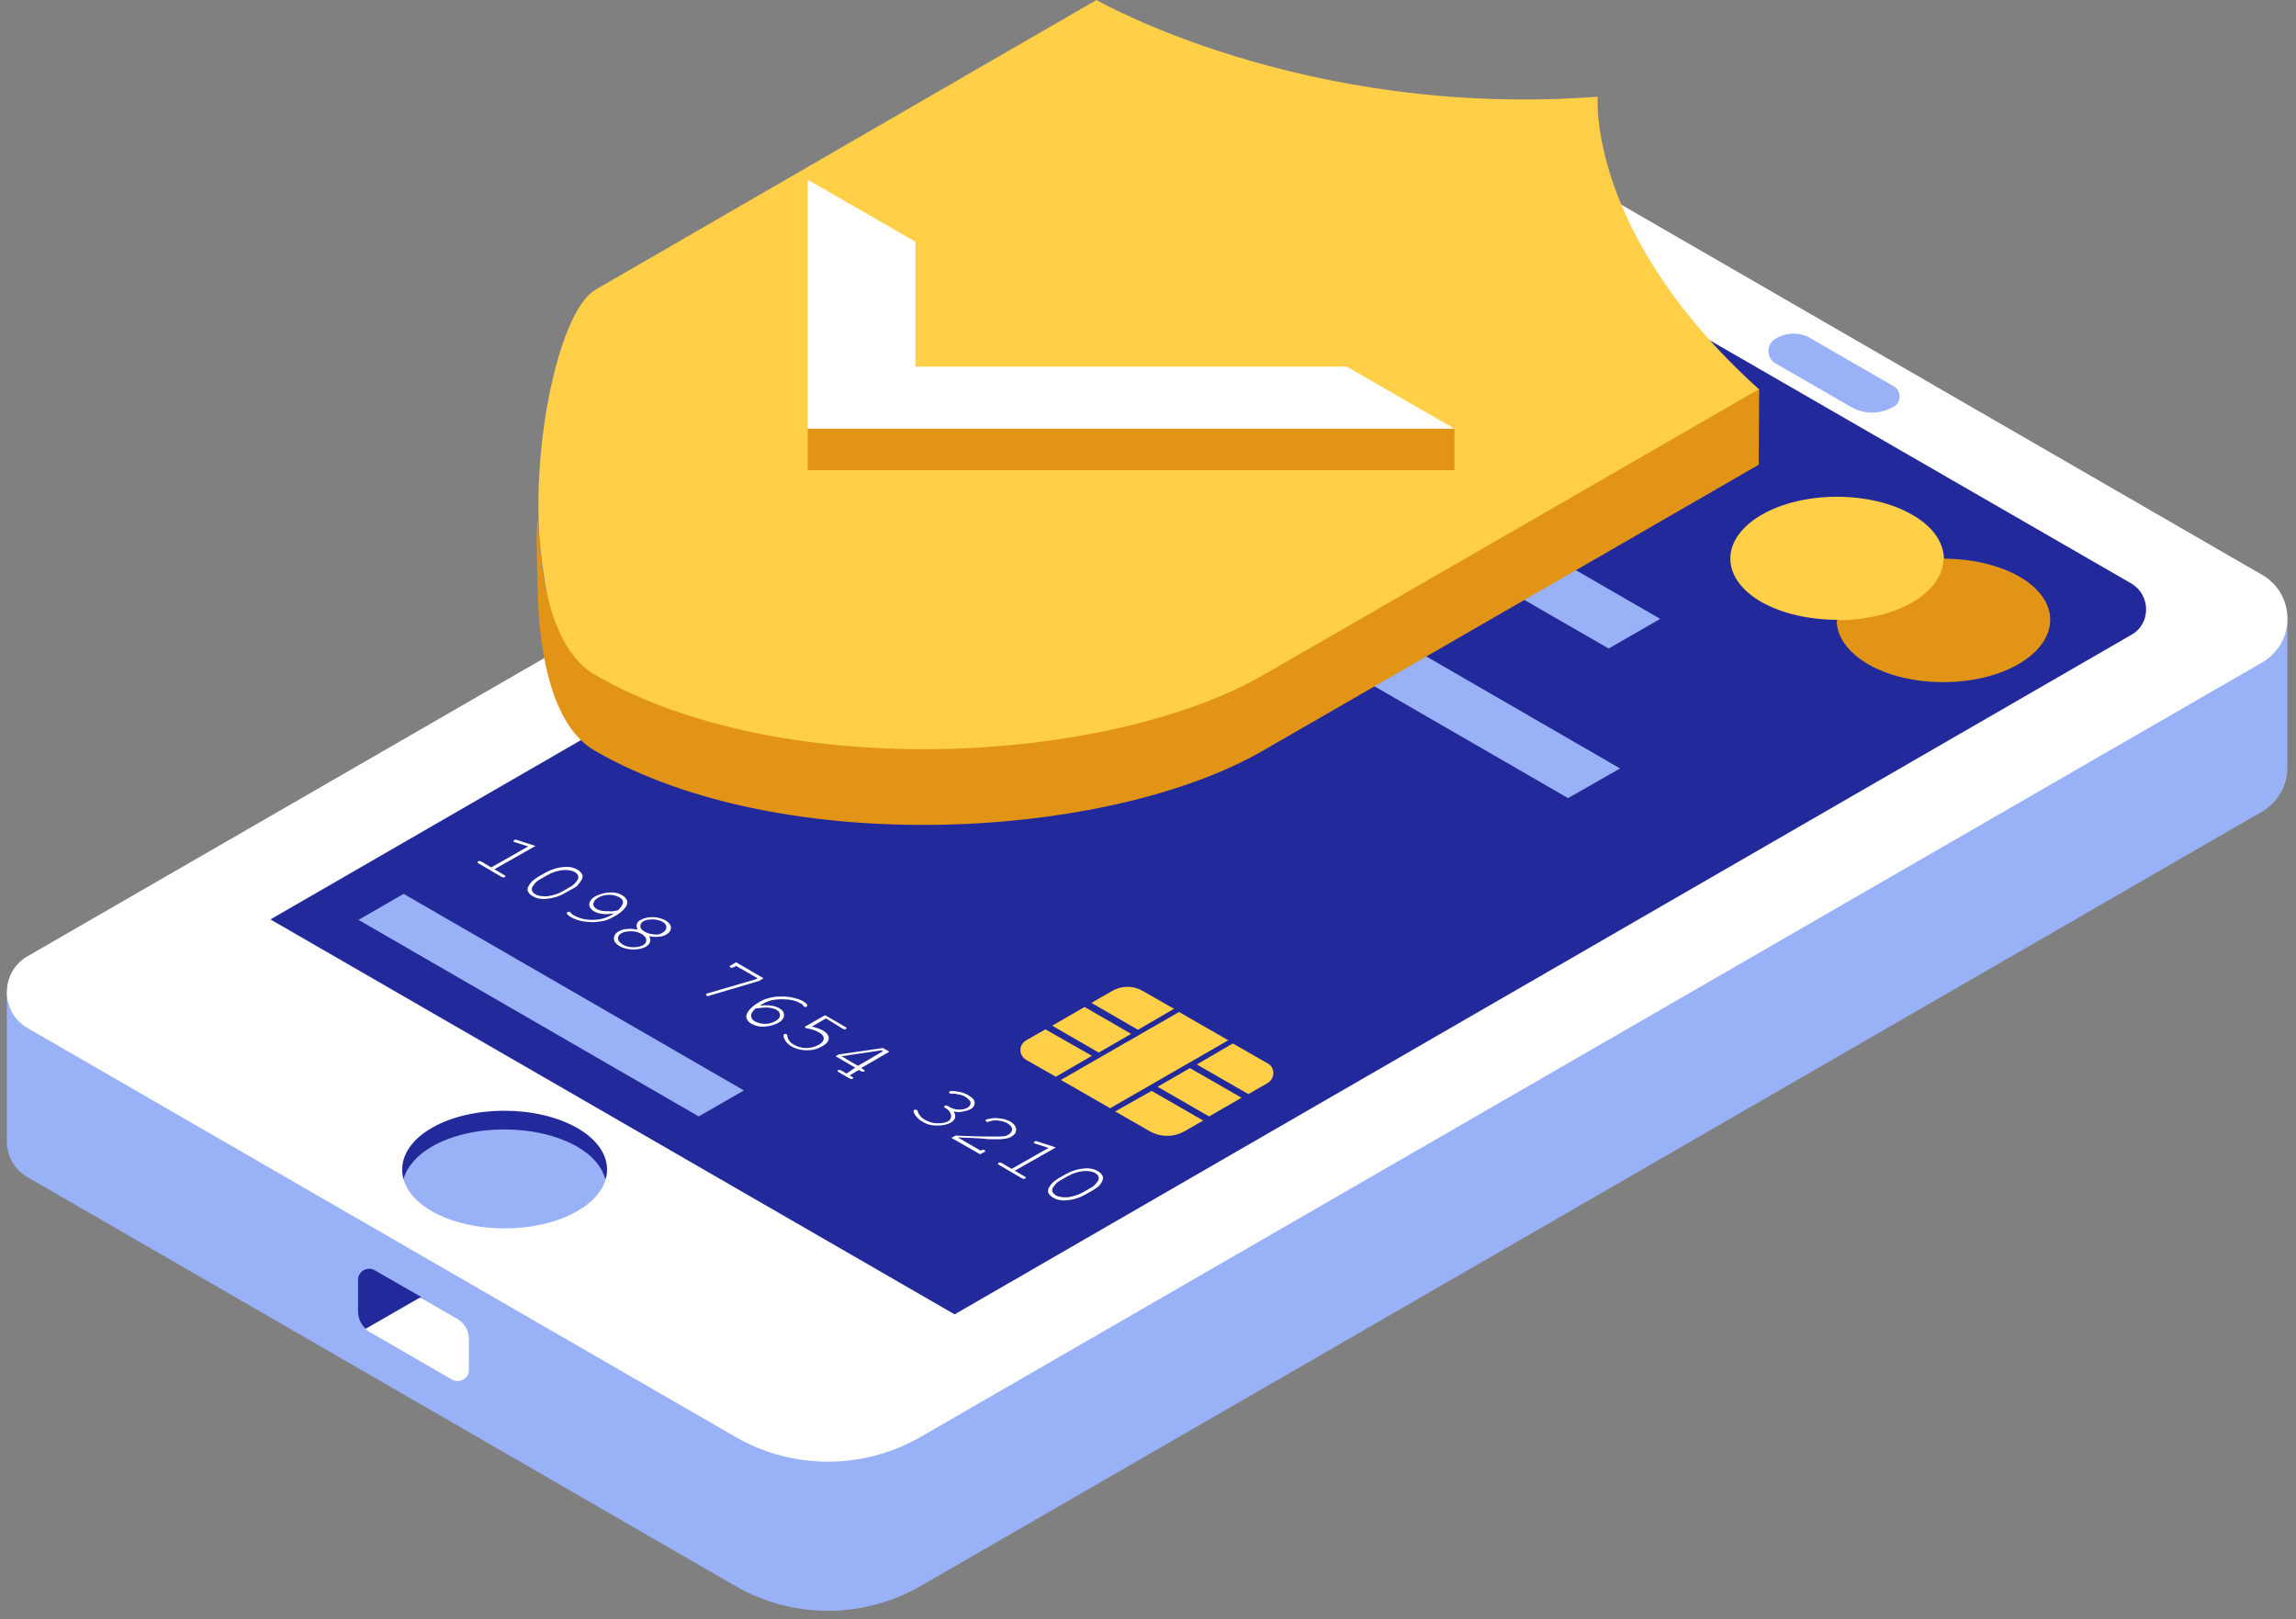
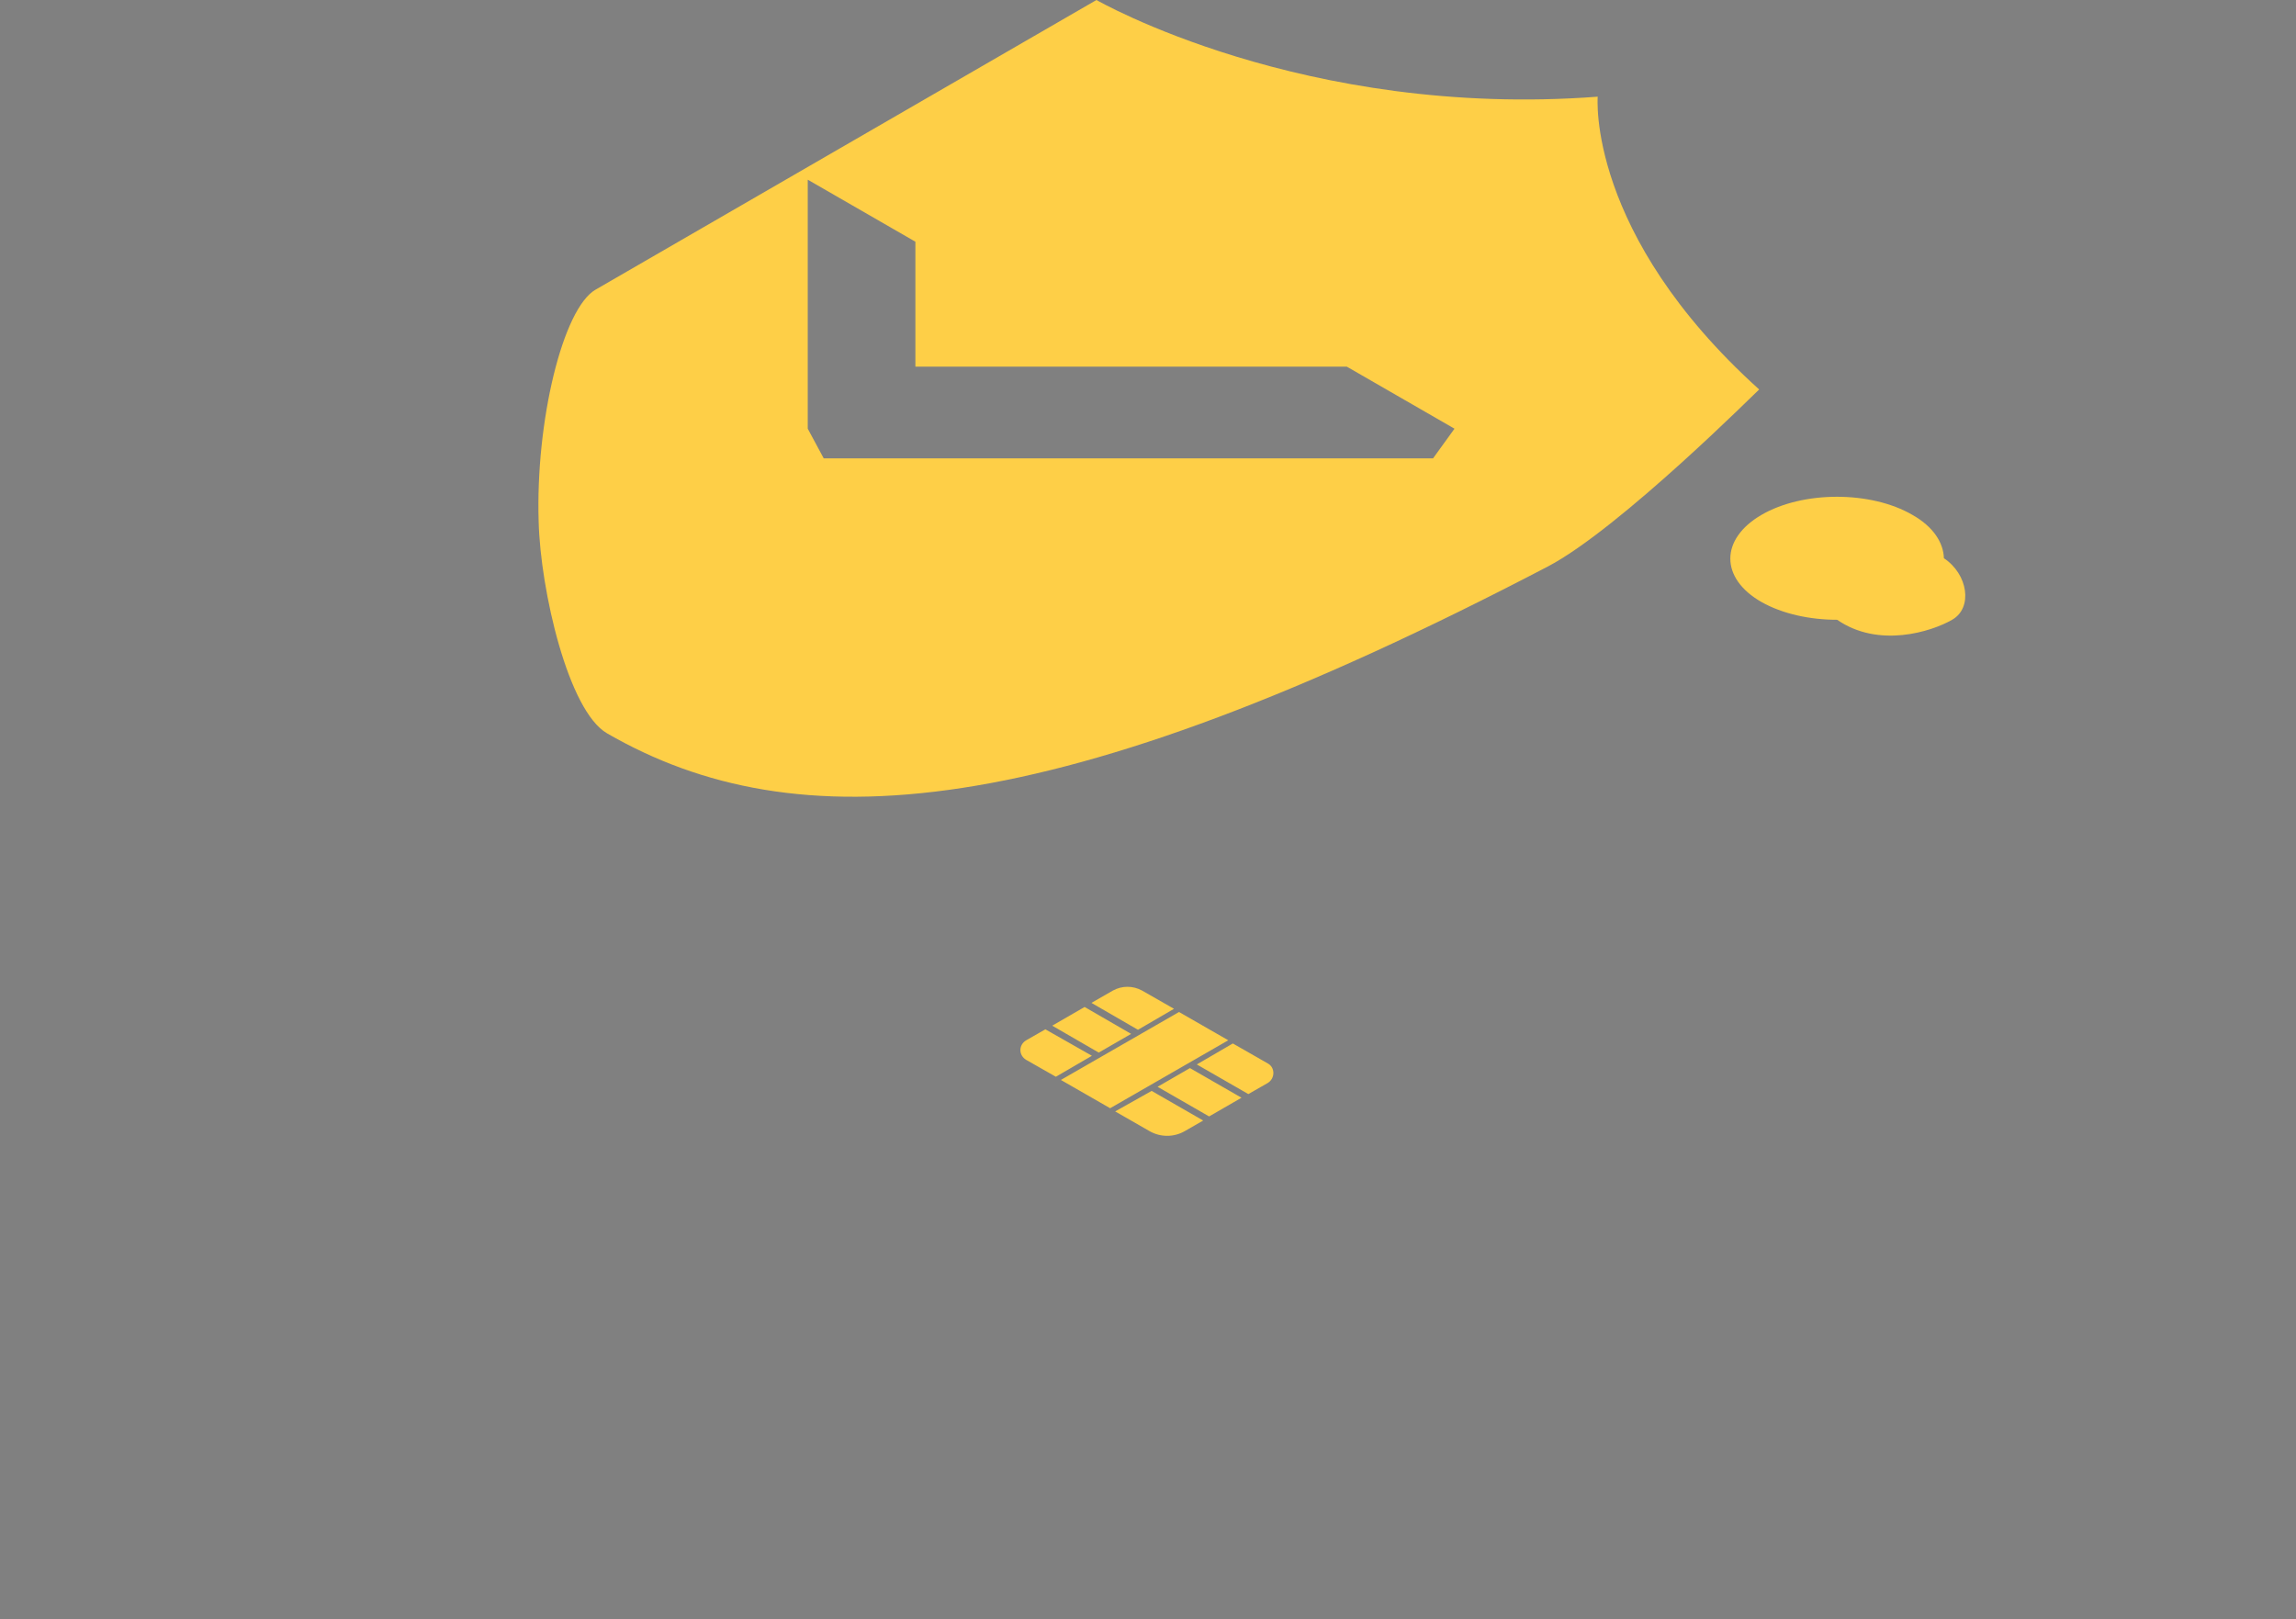
<svg xmlns="http://www.w3.org/2000/svg" fill="#000000" height="355" preserveAspectRatio="xMidYMid meet" version="1" viewBox="-1.5 0.0 503.4 355.0" width="503.4" zoomAndPan="magnify">
  <rect x="-1.5" y="0.0" width="503.4" height="355.0" fill="#808080" stroke="none" />
  <g id="change1_1">
-     <path d="M383.8,78.3c-0.9-3.5-0.1-7.9,3.9-9c3.3-0.9,6.9,1.7,9.6,3.1c2.3,1.2,4.8,2.1,7.2,3.3 c6.1,2.9,11.5,7.4,15.2,13.1c0.8,1.2,1.5,2.6,1.7,4c0.2,1.5-0.3,3.1-1.6,3.9c-1.3,0.8-3.1,0.6-4.4-0.2c-1.4-0.7-2.5-1.9-3.7-2.8 c-5-3.9-11.7-4.4-17.5-6.9c-2.2-0.9-4.2-2.1-6.3-3.4c-1-0.6-2-1.2-2.7-2.2C384.4,80.4,384,79.4,383.8,78.3z M471.1,136.6 c0,0-2.6,2-5.6,5.3L337.9,68.3c-9.8-5.7-22-5.7-31.8,0l-270.3,156C26.9,211.7,0,217.6,0,217.6v32.9l0,0c0.1,3,1.6,5.9,4.5,7.6 l155.3,89.7c12.5,7.2,27.9,7.2,40.5,0L494.4,178c3.6-2.1,5.5-5.7,5.6-9.4c0,0,0,0,0,0v-32.9L471.1,136.6z" fill="#99b1f6" />
-   </g>
+     </g>
  <g id="change2_1">
-     <path d="M78.6,291.3c-1-1-1.6-2.3-1.6-3.8v-6.9c0-1.8,2-3,3.6-2.1l10.1,5.8l5.1,9.8C92.8,294,78.9,291.6,78.6,291.3z M126.3,244.8c-8.7-5-26.6-6.3-35.4-1.3c-5.3,3.1-8.6,13-3.9,15c0.7-2.6,2.8-5.1,6.2-7.1c8.7-5,23-5,31.8,0c3.5,2,5.5,4.5,6.2,7.1 C135.9,256.5,131.6,247.9,126.3,244.8z M470.5,140L212.1,293.6l-164-92.5L307.3,51.3c8.5-4.9,20.7-6.4,29.2-1.5l134,79.1 C474.8,131.4,474.8,137.6,470.5,140z M161.6,239.1L87,196l-9.9,5.7l74.6,43.1L161.6,239.1z M353.7,168.5l-96.5-55.8 c-8.2,0.4-16.4,0.2-24.5-1l109.6,63.3L353.7,168.5z M362.5,135.7l-51.1-29.5c-4.5,1.2-9.1,1.7-13.7,2.2c-1.4,0.2-2.9,0.3-4.3,0.5 l57.8,33.3L362.5,135.7z" fill="#222a9b" />
-   </g>
+     </g>
  <g id="change3_1">
-     <path d="M115.9,185.5l-9,5.1l2.2,1.3c0.2,0.1,0.2,0.2,0.2,0.2c0,0.1,0,0.1-0.1,0.2c-0.1,0.1-0.2,0.1-0.3,0.1 c-0.1,0-0.3-0.1-0.4-0.1l-5.1-3c-0.2-0.1-0.2-0.2-0.2-0.2c0-0.1,0-0.1,0.1-0.2c0.1-0.1,0.2-0.1,0.3-0.1c0.1,0,0.3,0.1,0.4,0.1 l2.2,1.3l8.1-4.6l-2.8-0.9c-0.1,0-0.2-0.1-0.3-0.1c-0.1,0-0.1-0.1-0.1-0.2c0-0.1,0-0.1,0.1-0.2c0.1,0,0.2-0.1,0.3-0.1 c0.1,0,0.2,0,0.4,0.1L115.9,185.5z M124,194.9l-1.6,0.9c-1.4,0.8-2.8,1.2-4.2,1.3c-1.1,0.1-2.1-0.1-2.9-0.6 c-0.4-0.2-0.7-0.5-0.9-0.8c-0.2-0.3-0.3-0.6-0.2-0.9c0-0.2,0.1-0.4,0.3-0.7c0.2-0.3,0.4-0.6,0.6-0.8c0.3-0.3,0.8-0.6,1.3-1l1.6-0.9 c1.4-0.8,2.8-1.2,4.2-1.3c1.1-0.1,2.1,0.1,2.9,0.6c0.4,0.2,0.7,0.5,0.9,0.8c0.2,0.3,0.3,0.6,0.2,0.9c0,0.2-0.1,0.4-0.3,0.7 c-0.2,0.3-0.4,0.6-0.6,0.8C125.1,194.3,124.6,194.6,124,194.9z M123.3,194.6c0.6-0.3,1.1-0.7,1.4-1.1c0.3-0.4,0.6-0.7,0.6-1 c0-0.2,0-0.4-0.1-0.6c-0.1-0.3-0.4-0.5-0.7-0.7c-0.7-0.4-1.7-0.5-2.8-0.4c-1.1,0.2-2.2,0.5-3.2,1.1l-1.4,0.8 c-0.6,0.3-1.1,0.7-1.4,1.1c-0.3,0.4-0.6,0.7-0.6,1.1c0,0.2,0,0.4,0.1,0.5c0.1,0.3,0.4,0.5,0.7,0.7c0.7,0.4,1.7,0.5,2.8,0.4 c1.1-0.2,2.2-0.5,3.2-1.1L123.3,194.6z M133.1,200.3c-0.9,0.1-1.7,0.2-2.5,0.1s-1.4-0.3-1.9-0.6c-0.4-0.3-0.8-0.6-0.9-1 c-0.2-0.4-0.1-0.8,0.1-1.2c0.2-0.4,0.6-0.8,1.2-1.1c0.8-0.4,1.7-0.7,2.9-0.8c1.1-0.1,2.1,0.1,2.9,0.6c0.6,0.3,0.9,0.8,1.1,1.2 c0.1,0.5,0,1-0.4,1.5c-0.5,0.7-1.4,1.4-2.5,2c-0.9,0.5-1.8,0.9-2.7,1c-0.6,0.1-1.3,0.2-2,0.2s-1.5-0.1-2.2-0.2 c-1-0.2-1.8-0.5-2.5-0.9c-0.5-0.3-0.8-0.5-0.9-0.8c-0.1-0.1,0-0.2,0.1-0.3c0.1,0,0.2-0.1,0.3-0.1c0.1,0,0.2,0,0.3,0.1 c0.1,0,0.1,0.1,0.2,0.2c0.1,0.2,0.3,0.3,0.6,0.5c1.1,0.6,2.4,1,4,1c1.6,0,2.9-0.3,4.1-1C132.4,200.7,132.7,200.6,133.1,200.3z M134,199.6c0.7-0.7,1.1-1.3,1.1-1.8c0-0.4-0.3-0.8-0.9-1.1c-0.6-0.3-1.3-0.5-2.1-0.5c-0.9,0-1.7,0.2-2.4,0.6 c-0.7,0.4-1,0.8-1.1,1.3s0.2,0.9,0.7,1.2c0.3,0.2,0.7,0.3,1.1,0.4c0.5,0.1,1,0.1,1.6,0.1C132.4,199.9,133.1,199.8,134,199.6z M140.8,205.3c0.3,0.5,0.4,0.9,0.2,1.3c-0.1,0.4-0.5,0.7-0.9,1c-0.8,0.4-1.7,0.6-2.8,0.6c-1.1,0-2.1-0.3-2.9-0.7 c-0.8-0.5-1.3-1-1.3-1.7c0-0.6,0.3-1.2,1.1-1.6c0.5-0.3,1.1-0.5,1.8-0.5c0.7-0.1,1.4,0,2.3,0.1c-0.2-0.4-0.3-0.8-0.2-1.1 c0.1-0.4,0.4-0.8,0.9-1c0.7-0.4,1.6-0.6,2.6-0.6c1.1,0,2,0.3,2.8,0.7c0.8,0.5,1.2,1,1.2,1.6s-0.3,1.1-1,1.5 c-0.5,0.3-1.1,0.5-1.8,0.5C142.2,205.5,141.5,205.4,140.8,205.3z M139.4,207.3c0.6-0.3,0.8-0.7,0.8-1.2s-0.4-0.9-1-1.3 c-0.7-0.4-1.4-0.6-2.3-0.6s-1.6,0.1-2.1,0.4c-0.6,0.3-0.8,0.7-0.8,1.2c0,0.5,0.4,0.9,1,1.3c0.7,0.4,1.4,0.6,2.3,0.6 C138.1,207.7,138.8,207.6,139.4,207.3z M143.8,204.5c0.5-0.3,0.8-0.7,0.8-1.2c0-0.5-0.3-0.9-0.9-1.2c-0.6-0.3-1.3-0.5-2.1-0.5 c-0.8,0-1.5,0.1-2,0.4c-0.5,0.3-0.7,0.6-0.7,1.1s0.4,0.9,1,1.2c0.6,0.4,1.3,0.5,2.1,0.6S143.3,204.8,143.8,204.5z M164.3,214.7 l0.3-0.2l-4.7-2.7l-0.6,0.3c-0.2,0.1-0.3,0.1-0.4,0.1c-0.1,0-0.2,0-0.3-0.1c-0.1-0.1-0.1-0.1-0.1-0.2c0-0.1,0.1-0.2,0.2-0.2l1.2-0.7 l6,3.5l-1,0.6l-10.8,3.2c-0.2,0.1-0.3,0.1-0.4,0.1c-0.1,0-0.2,0-0.3-0.1c-0.1-0.1-0.1-0.1-0.1-0.2c0-0.1,0-0.1,0.1-0.2 c0,0,0.1-0.1,0.3-0.1L164.3,214.7z M165.1,220.5c1-0.1,1.8-0.1,2.5,0c0.7,0.1,1.3,0.3,1.8,0.6c0.7,0.4,1,0.9,1,1.5s-0.4,1.2-1.3,1.7 c-0.8,0.4-1.7,0.7-2.8,0.8c-1.1,0.1-2.1-0.1-3-0.6c-0.6-0.3-0.9-0.7-1.1-1.2c-0.2-0.5,0-1,0.4-1.6c0.5-0.7,1.3-1.4,2.4-2 c0.8-0.5,1.7-0.8,2.7-1c0.8-0.2,1.6-0.2,2.4-0.2s1.6,0.1,2.4,0.3c0.8,0.2,1.5,0.4,2.2,0.8c0.4,0.3,0.7,0.5,0.8,0.8 c0,0.1,0,0.2-0.1,0.3c-0.1,0.1-0.2,0.1-0.3,0.1s-0.2,0-0.3-0.1c-0.1,0-0.1-0.1-0.2-0.2c-0.1-0.2-0.3-0.4-0.6-0.5 c-1-0.6-2.3-0.9-4-0.9c-1.7,0-3.1,0.3-4.2,1C165.7,220.1,165.5,220.2,165.1,220.5z M164.2,221.1c-0.7,0.6-1.1,1.2-1,1.7 c0,0.5,0.3,0.9,0.9,1.2c0.6,0.3,1.3,0.5,2.1,0.5c0.9,0,1.6-0.2,2.3-0.6c0.7-0.4,1-0.8,1-1.3s-0.2-0.9-0.8-1.2 c-0.5-0.3-1.2-0.4-2.1-0.5C166.2,220.9,165.3,221,164.2,221.1z M179.6,223.3l-3.1,1.8c0.5,0.1,1,0.3,1.4,0.4 c0.4,0.2,0.8,0.3,1.1,0.5c0.8,0.5,1.2,1,1.2,1.7c0,0.6-0.5,1.2-1.4,1.7c-1,0.6-2.1,0.9-3.4,0.9c-1.2,0-2.3-0.3-3.3-0.8 c-0.6-0.4-1.1-0.8-1.4-1.3c-0.2-0.3-0.4-0.7-0.4-1c0-0.2,0-0.3,0.1-0.4c0.1-0.1,0.2-0.1,0.3-0.1c0.1,0,0.2,0,0.3,0.1 c0.1,0.1,0.1,0.1,0.1,0.2c0.1,0.9,0.6,1.6,1.5,2.1c0.8,0.4,1.6,0.7,2.6,0.7c1,0,1.9-0.2,2.8-0.7c0.7-0.4,1.1-0.9,1.1-1.4 c0-0.5-0.3-0.9-1-1.3c-0.7-0.4-1.5-0.7-2.5-0.9c-0.2,0-0.4-0.1-0.5-0.1c-0.1-0.1-0.1-0.1-0.1-0.2c0-0.1,0.1-0.1,0.2-0.2l4.2-2.4 l4.5,2.6c0.2,0.1,0.2,0.2,0.2,0.2c0,0.1,0,0.1-0.1,0.2c-0.1,0.1-0.2,0.1-0.3,0.1c-0.1,0-0.3-0.1-0.4-0.1L179.6,223.3z M186,234.1 l-4.3-2.5l0.7-0.4l9.7-1.4l1.4,0.8l-6.2,3.6l0.5,0.3c0.2,0.1,0.2,0.2,0.3,0.2c0,0.1,0,0.1-0.1,0.2c-0.1,0.1-0.2,0.1-0.3,0.1 c-0.1,0-0.3-0.1-0.4-0.1l-0.5-0.3l-2,1.2l0.5,0.3c0.2,0.1,0.2,0.2,0.3,0.2c0,0.1,0,0.1-0.1,0.2c-0.1,0.1-0.2,0.1-0.3,0.1 c-0.1,0-0.3-0.1-0.4-0.1l-2.4-1.4c-0.2-0.1-0.2-0.2-0.3-0.2c0-0.1,0-0.1,0.1-0.2c0.1-0.1,0.2-0.1,0.3-0.1c0.1,0,0.3,0.1,0.4,0.1 l1.2,0.7L186,234.1z M186.6,233.7l5.5-3.2l-0.3-0.2l-8.8,1.3L186.6,233.7z M207.6,243.7c0.3,0.5,0.4,1,0.3,1.4 c-0.1,0.4-0.5,0.8-1,1.1c-0.8,0.4-1.7,0.6-3,0.6s-2.3-0.3-3.2-0.9c-0.6-0.3-1-0.7-1.4-1.2c-0.4-0.5-0.5-0.9-0.5-1.1 c0-0.1,0-0.2,0.1-0.2c0.1,0,0.2-0.1,0.3-0.1c0.1,0,0.2,0,0.3,0.1c0.1,0,0.1,0.1,0.2,0.2c0.2,0.8,0.8,1.5,1.7,2 c0.8,0.4,1.6,0.7,2.6,0.7c1,0,1.7-0.1,2.3-0.4c0.4-0.2,0.6-0.5,0.7-0.9s0-0.7-0.2-1.1s-0.6-0.7-1.1-1c-0.2-0.1-0.2-0.2-0.2-0.2 s0-0.1,0.1-0.2c0.1-0.1,0.2-0.1,0.3-0.1c0.1,0,0.3,0,0.4,0.1l0.5,0.3c0.6,0.3,1.2,0.5,2,0.5c0.7,0,1.3-0.1,1.8-0.4 c0.5-0.3,0.7-0.6,0.7-1.1c0-0.4-0.4-0.8-1-1.2c-0.4-0.3-0.9-0.5-1.5-0.6c-0.5-0.1-1-0.2-1.5-0.2c-0.2,0-0.3,0-0.4,0 c-0.1,0-0.1,0-0.2-0.1c-0.1-0.1-0.1-0.1-0.1-0.2c0-0.1,0-0.1,0.1-0.2c0.2-0.1,0.7-0.1,1.4,0c1.1,0.1,2,0.4,2.8,0.9 c0.8,0.5,1.3,1,1.3,1.6c0,0.6-0.3,1.1-0.9,1.4c-0.4,0.2-0.9,0.4-1.6,0.5C209,243.9,208.3,243.9,207.6,243.7z M208.5,249.4l5,2.9 l0.2-0.1c0.2-0.1,0.3-0.1,0.4-0.1c0.1,0,0.2,0,0.3,0.1c0.1,0.1,0.1,0.1,0.1,0.2c0,0.1-0.1,0.2-0.2,0.2l-0.9,0.5l-6.3-3.6l0.9-0.5 c2.5,0.1,4.9,0.2,7.4,0.2c1.1,0,2,0,2.4,0c0.5,0,0.9-0.1,1.1-0.1c0.3-0.1,0.5-0.2,0.7-0.3c0.5-0.3,0.8-0.7,0.8-1.2 c0-0.5-0.4-0.9-1-1.3c-0.6-0.3-1.2-0.5-2-0.6c-0.8-0.1-1.4,0-2,0.2c-0.2,0.1-0.3,0.1-0.4,0.1c-0.1,0-0.2,0-0.3-0.1 c-0.1-0.1-0.1-0.1-0.1-0.2c0-0.1,0-0.1,0.1-0.2c0.2-0.1,0.7-0.2,1.4-0.3c0.7-0.1,1.4,0,2.1,0.1c0.7,0.1,1.3,0.4,1.8,0.6 c0.8,0.5,1.2,1,1.3,1.7c0,0.7-0.3,1.2-1,1.6c-0.3,0.2-0.6,0.3-1,0.4c-0.3,0.1-0.8,0.1-1.3,0.2c-0.5,0-1.4,0-2.6,0 C212.7,249.5,210.3,249.5,208.5,249.4L208.5,249.4z M230,251.6l-9,5.1l2.2,1.3c0.2,0.1,0.2,0.2,0.2,0.2c0,0.1,0,0.1-0.1,0.2 c-0.1,0.1-0.2,0.1-0.3,0.1c-0.1,0-0.3-0.1-0.4-0.1l-5.1-3c-0.2-0.1-0.2-0.2-0.2-0.2s0-0.1,0.1-0.2c0.1-0.1,0.2-0.1,0.3-0.1 c0.1,0,0.3,0.1,0.4,0.1l2.2,1.3l8.1-4.6l-2.8-0.9c-0.1,0-0.2-0.1-0.3-0.1c-0.1,0-0.1-0.1-0.1-0.2c0-0.1,0-0.1,0.1-0.2 c0.1,0,0.2-0.1,0.3-0.1c0.1,0,0.2,0,0.4,0.1L230,251.6z M238.1,261l-1.6,0.9c-1.4,0.8-2.8,1.2-4.2,1.3c-1.1,0.1-2.1-0.1-2.9-0.6 c-0.4-0.2-0.7-0.5-0.9-0.8c-0.2-0.3-0.3-0.6-0.2-0.9c0-0.2,0.1-0.4,0.3-0.7c0.2-0.3,0.4-0.6,0.6-0.8c0.3-0.3,0.8-0.6,1.3-1l1.6-0.9 c1.4-0.8,2.8-1.2,4.2-1.3c1.1-0.1,2.1,0.1,2.9,0.6c0.4,0.2,0.7,0.5,0.9,0.8c0.2,0.3,0.3,0.6,0.2,0.9c0,0.2-0.1,0.4-0.3,0.8 c-0.2,0.3-0.4,0.6-0.6,0.8C239.2,260.3,238.7,260.6,238.1,261z M237.4,260.6c0.6-0.3,1.1-0.7,1.4-1.1c0.3-0.4,0.6-0.7,0.6-1 c0-0.2,0-0.4-0.1-0.6c-0.1-0.3-0.4-0.5-0.7-0.7c-0.7-0.4-1.7-0.5-2.8-0.4c-1.1,0.2-2.2,0.5-3.2,1.1l-1.4,0.8 c-0.6,0.3-1.1,0.7-1.4,1.1c-0.3,0.4-0.6,0.7-0.6,1.1c0,0.2,0,0.4,0.1,0.5c0.1,0.3,0.4,0.5,0.7,0.7c0.7,0.4,1.7,0.5,2.8,0.4 c1.1-0.2,2.2-0.5,3.2-1.1L237.4,260.6z M494.4,126L337.9,35.6c-9.8-5.7-22-5.7-31.8,0l-41.4,23.9c-6.3-0.3-12.7-0.4-19.1-0.1 c-6.2,0.3-12.7,0.9-18.5-1.2c-4.8-1.7-8.8-5-12.9-8c-10.7-7.7-23.6-13.5-36.6-11.8c-1.5-0.4-3-0.4-4.2,0.5c-0.6,0.5-1.1,1.1-1.5,1.8 c-1.4,2.6-2,5.5-2.5,8.4c-1.5,8.5-3,17.1-4.5,25.6c-1.4,7.8-2.8,15.7-2.1,23.6c0.4,4.2,1.4,8.6,4.2,11.8c1.2,1.4,2.6,2.4,4.2,3.4 L4.5,209.7c-6,3.5-6,12.2,0,15.7l155.3,89.7c12.5,7.2,27.9,7.2,40.5,0l294.1-169.8C501.9,141,501.9,130.3,494.4,126z M387.9,74.2 L387.9,74.2c2.4-1.4,5.3-1.4,7.6,0l18.2,10.5c1.7,1,1.7,3.5,0,4.5l-0.1,0c-2.9,1.7-6.4,1.7-9.3,0l-16.5-9.5 C385.7,78.5,385.7,75.4,387.9,74.2z M125,265.6c-8.7,5-23,5-31.8,0c-8.7-5-8.7-13.3,0-18.3c8.7-5,23-5,31.8,0 C133.8,252.3,133.8,260.6,125,265.6z M465.8,139.2l-258,149l-150-86.6l146.3-84.5c7-1.3,14-3.3,21-4.9c2.2-0.5,4.5-0.9,6.7-0.6 c21.8,3.4,43.9-0.8,65.8-3.3c7.7-0.9,15.7-1.8,22.5-5.7c6.8-3.9,12-11.4,10.8-19.1c-0.9-5.3-4.7-9.7-9.3-12.6 c-4.6-2.8-9.9-4.2-15.1-5.4c-3.2-0.7-6.4-1.4-9.6-2l14.8-8.6c8.5-4.9,19-4.9,27.5,0l126.7,73.1C470.1,130.6,470.1,136.8,465.8,139.2 z M101.3,293.6v6.8c0,1.9-2,3-3.7,2.1l-18-10.4c-0.4-0.2-0.7-0.5-1-0.7l12-6.9l8,4.6C100.3,290,101.3,291.7,101.3,293.6z" fill="#ffffff" />
-   </g>
+     </g>
  <g id="change4_1">
    <path d="M267.8,228.1L241.9,243l-10.8-6.2l25.9-14.9L267.8,228.1z M229.2,224.9l10.2,5.9l7.1-4.1h0l-10.2-5.9 L229.2,224.9z M276.5,233.2l-7.7-4.4l-7.9,4.6l11.3,6.5l4.2-2.4C278.1,236.5,278.1,234.1,276.5,233.2z M243,243.7l7.5,4.3 c2.4,1.4,5.4,1.4,7.8,0l4-2.3l-11.3-6.5L243,243.7z M227.7,225.7l-4.2,2.4c-1.7,1-1.7,3.3,0,4.3l6.5,3.7l7.9-4.6L227.7,225.7z M255.9,221.2l-7-4c-2-1.1-4.4-1.1-6.4,0l-4.7,2.7l10.2,5.9L255.9,221.2z M252.3,238.3L252.3,238.3l11.3,6.5l7.1-4.1l-11.3-6.5 L252.3,238.3z M417.8,112.9c-9.1-5.3-24-5.3-33.1,0c-9.1,5.3-9.1,13.9,0,19.1c4.6,2.6,10.6,3.9,16.6,3.9c9.1,6.3,20.7,2.6,25.2,0 c4.6-2.6,3.5-10-1.8-13.5C424.6,119,422.4,115.5,417.8,112.9z M337.9,124.2C229.2,181,173,184.7,131.6,160.8 c-8.5-4.9-14.6-31.3-15-46.4c-0.7-22,5.3-46.8,12.5-50.9C150.7,51,238.9,0,238.9,0s45.3,26.1,109.9,21.2c0,0-2.5,30,35.4,64.2 C384.2,85.3,353.7,115.9,337.9,124.2z M317.4,94l-23.6-13.6l-94.6,0V53l-23.6-13.6V94l3.5,6.5h133.6L317.4,94z" fill="#fecf47" />
  </g>
  <g id="change5_1">
-     <path d="M317.4,103.1H175.6V94h141.8V103.1z M441.2,126.4c-4.6-2.6-10.6-3.9-16.6-3.9c0,3.5-2.3,6.9-6.8,9.6 c-4.6,2.6-10.6,3.9-16.6,3.9c0,3.5,2.3,6.9,6.8,9.6c9.1,5.3,24,5.3,33.1,0C450.3,140.2,450.3,131.6,441.2,126.4z M384.2,85.3 C384.2,85.3,384.2,85.3,384.2,85.3c0,0-93.2,53.8-108.7,62.7c-33.7,19.4-105.1,23.9-146.5,0c-8.5-4.9-12-18.6-12.5-33.7 c0,0,0,0-0.1,0c-0.5,0.5,0,15.2,0,15.2s0,0,0,0c0.3,15.6,3.8,30.1,12.5,35.1c41.4,23.9,112.9,19.4,146.5,0 c15.5-8.9,108.7-62.7,108.7-62.7L384.2,85.3L384.2,85.3z" fill="#e29417" />
-   </g>
+     </g>
</svg>